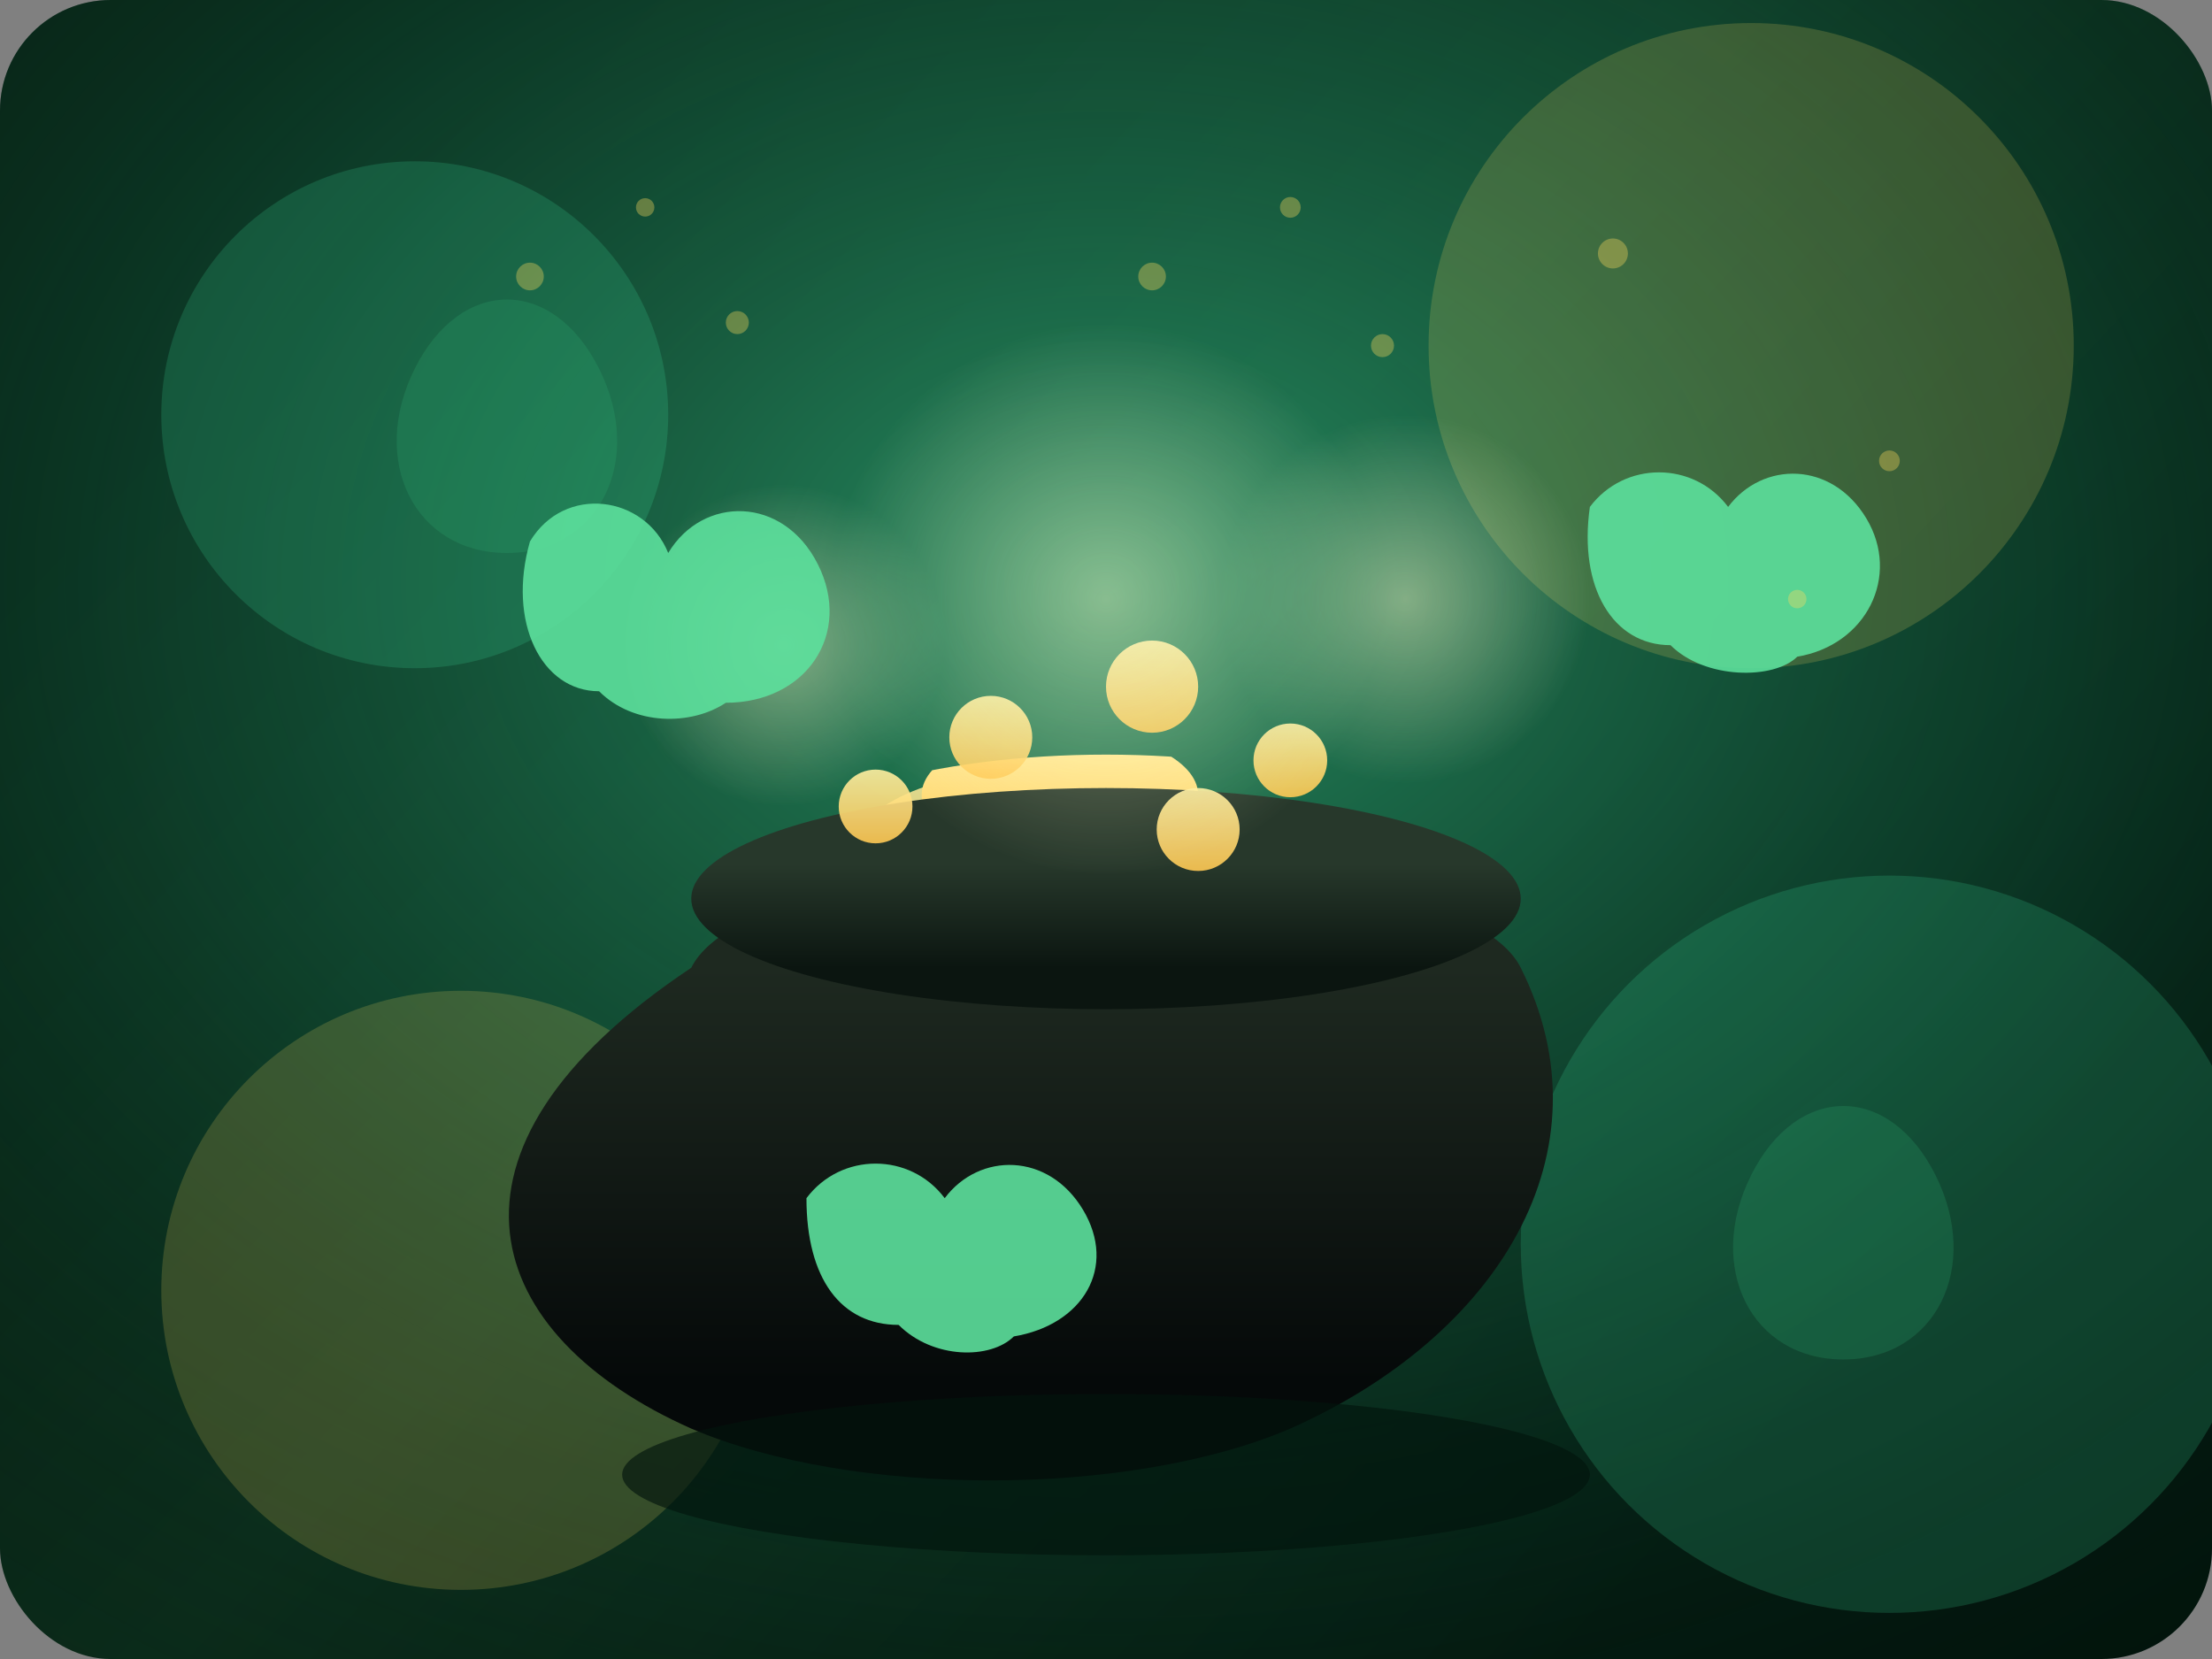
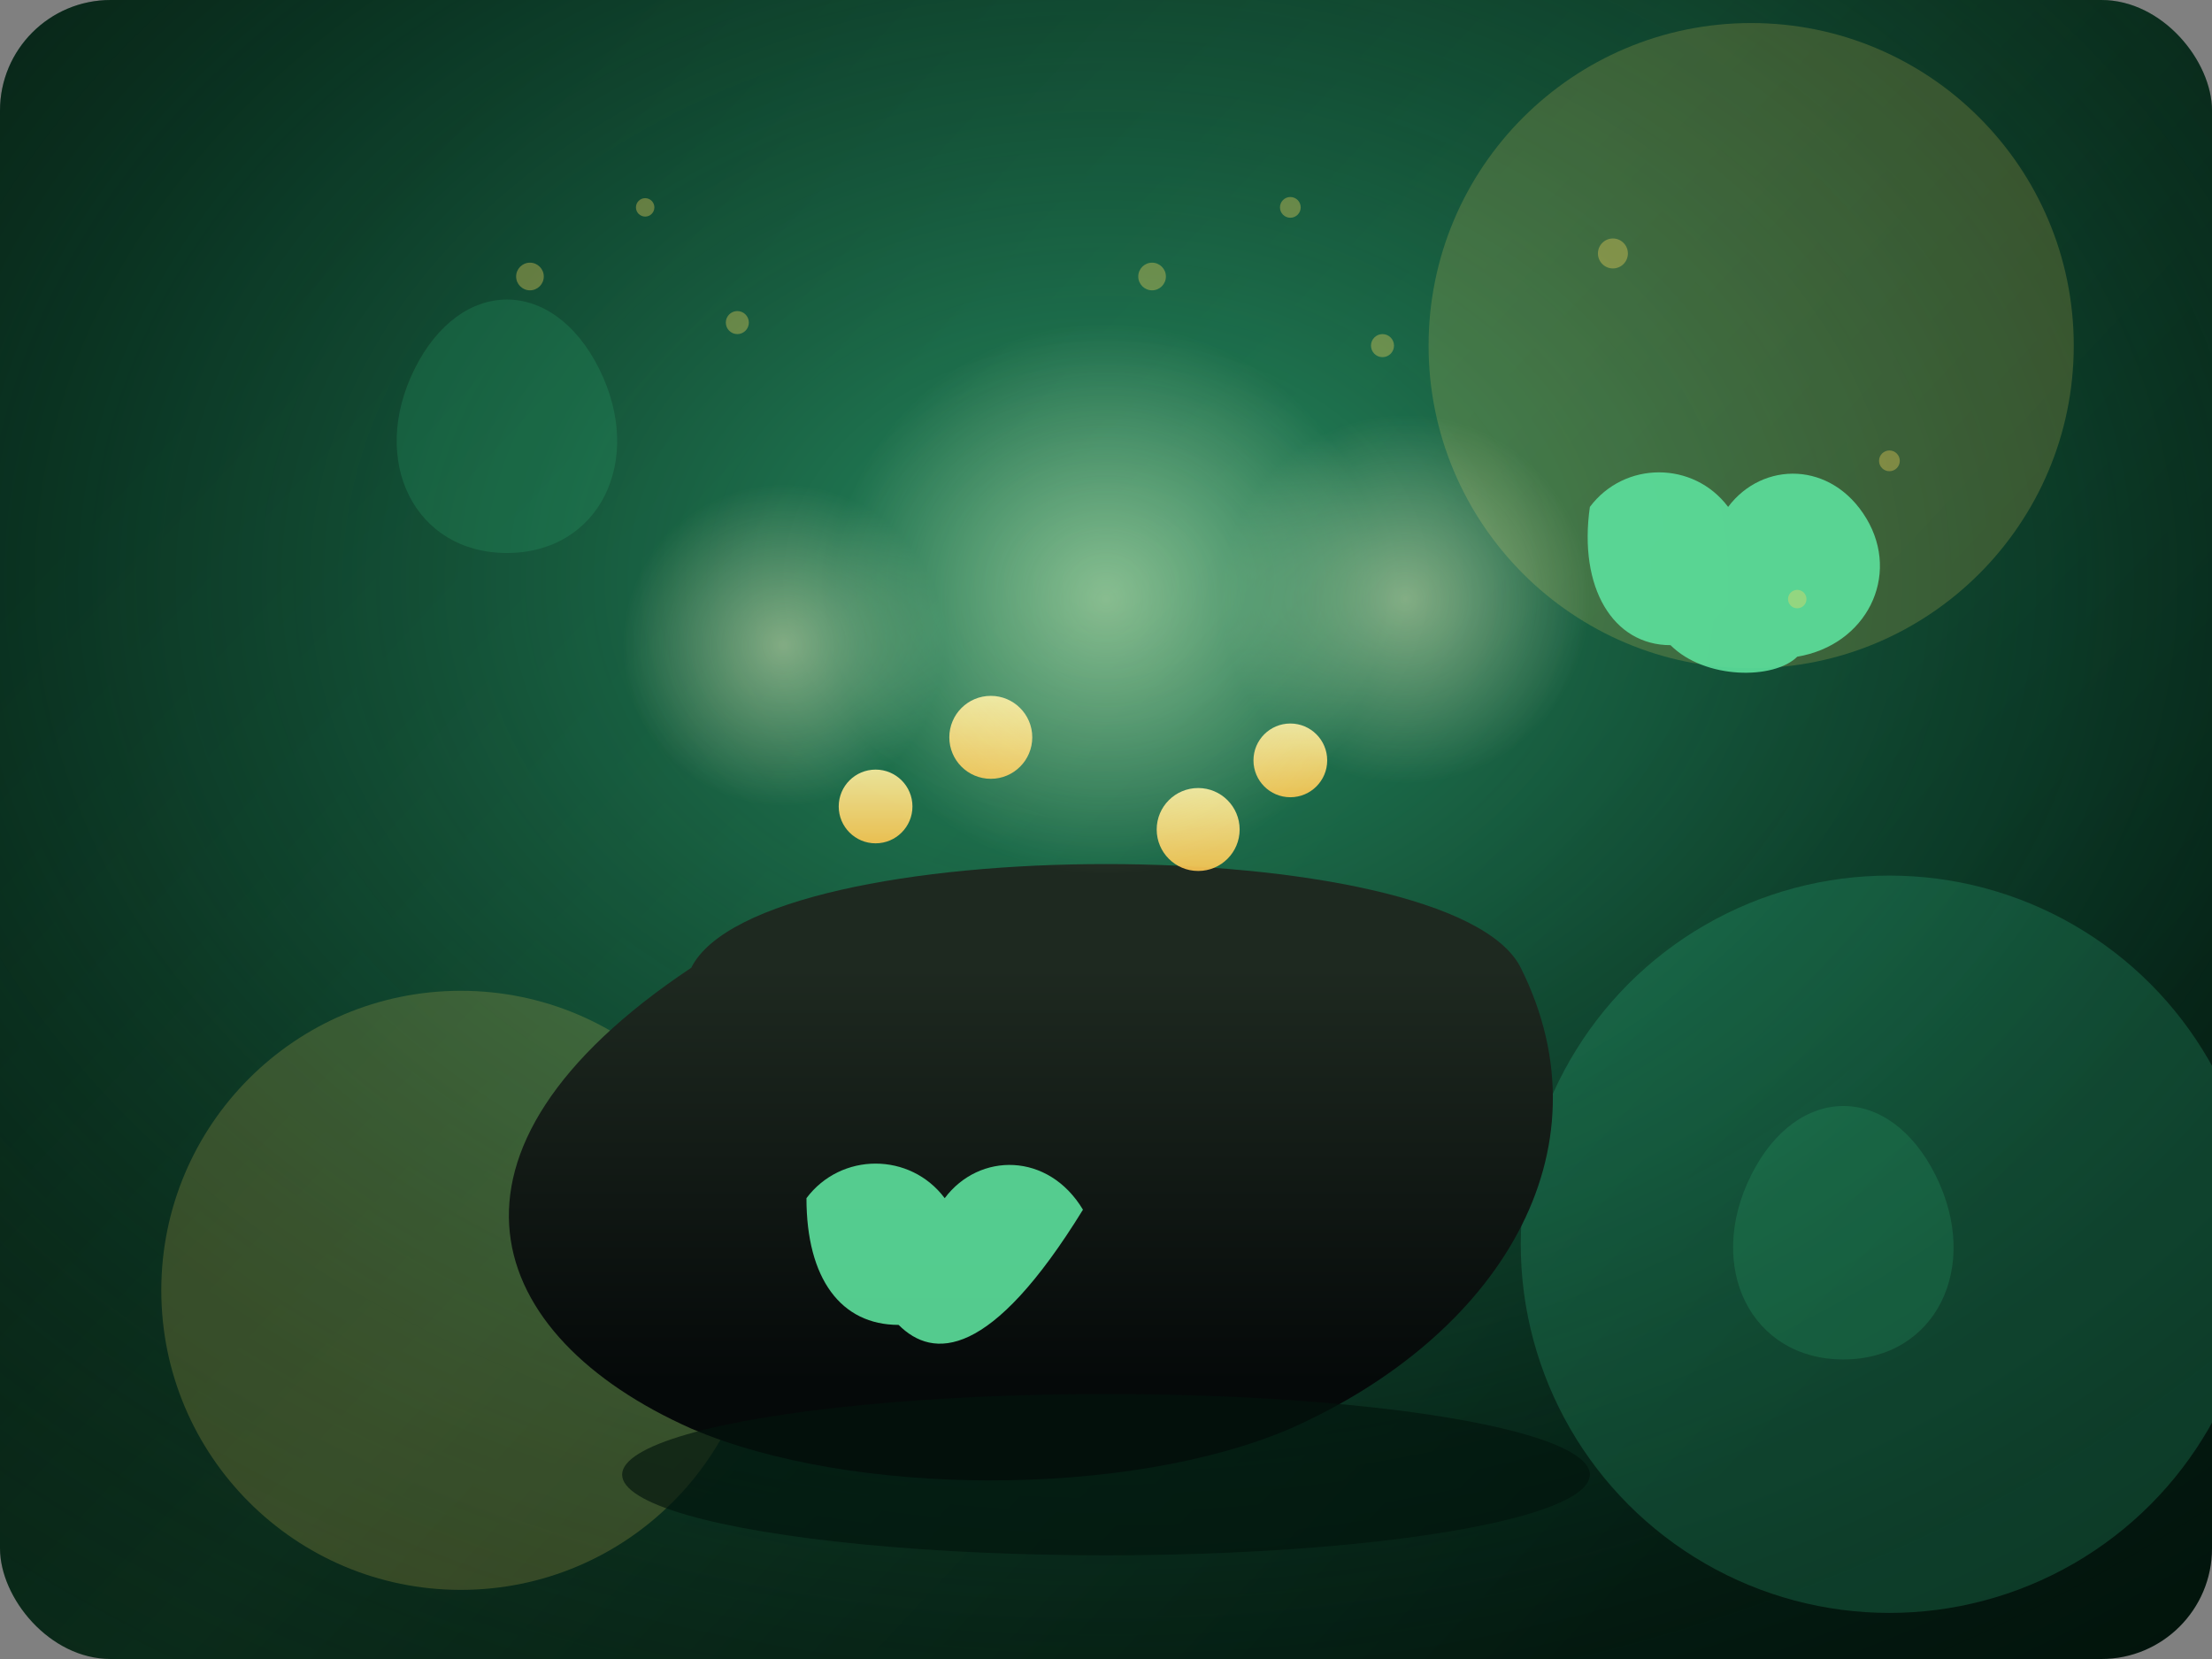
<svg xmlns="http://www.w3.org/2000/svg" width="960" height="720" viewBox="0 0 960 720" fill="none">
  <rect x="0" y="0" width="960" height="720" fill="#808080" stroke="none" />
  <defs>
    <radialGradient id="bgGlow" cx="0.5" cy="0.35" r="0.85">
      <stop offset="0" stop-color="#3FE19F" stop-opacity="0.6" />
      <stop offset="0.5" stop-color="#1B7D58" stop-opacity="0.35" />
      <stop offset="1" stop-color="#02140C" stop-opacity="0" />
    </radialGradient>
    <linearGradient id="bgGradient" x1="160" y1="80" x2="760" y2="640" gradientUnits="userSpaceOnUse">
      <stop offset="0" stop-color="#061D11" />
      <stop offset="0.45" stop-color="#0B2B1A" />
      <stop offset="1" stop-color="#02140C" />
    </linearGradient>
    <linearGradient id="potGradient" x1="480" y1="420" x2="480" y2="600" gradientUnits="userSpaceOnUse">
      <stop offset="0" stop-color="#1E2920" />
      <stop offset="1" stop-color="#050909" />
    </linearGradient>
    <linearGradient id="rimGradient" x1="480" y1="375" x2="480" y2="420" gradientUnits="userSpaceOnUse">
      <stop offset="0" stop-color="#27382B" />
      <stop offset="1" stop-color="#0B1510" />
    </linearGradient>
    <linearGradient id="coinGradient" x1="0" y1="0" x2="0" y2="1">
      <stop offset="0" stop-color="#FFEFA1" />
      <stop offset="1" stop-color="#FFC953" />
    </linearGradient>
    <radialGradient id="sparkle" cx="0.5" cy="0.5" r="0.5">
      <stop offset="0" stop-color="#FFF9C9" stop-opacity="1" />
      <stop offset="1" stop-color="#FFF9C9" stop-opacity="0" />
    </radialGradient>
    <clipPath id="clipCoins">
-       <path d="M320 380C350 310 610 310 640 380C660 430 640 470 600 500C560 530 400 530 360 500C320 470 300 430 320 380Z" />
-     </clipPath>
+       </clipPath>
  </defs>
  <rect width="960" height="720" rx="48" fill="url(#bgGradient)" />
  <rect width="960" height="720" rx="48" fill="url(#bgGlow)" opacity="0.9" />
  <g opacity="0.18">
-     <circle cx="180" cy="180" r="110" fill="#3FE19F" />
    <circle cx="760" cy="150" r="140" fill="#FFDA5C" />
    <circle cx="820" cy="540" r="160" fill="#3FE19F" />
    <circle cx="200" cy="560" r="130" fill="#FFDA5C" />
  </g>
  <g opacity="0.22">
    <path d="M180 160C200 120 240 120 260 160C280 200 260 240 220 240C180 240 160 200 180 160Z" fill="#2EAD71" />
    <path d="M760 510C780 470 820 470 840 510C860 550 840 590 800 590C760 590 740 550 760 510Z" fill="#2EAD71" />
  </g>
  <g clip-path="url(#clipCoins)">
    <g transform="translate(360 340)">
      <ellipse cx="80" cy="80" rx="110" ry="50" fill="url(#coinGradient)" opacity="0.65" />
    </g>
    <g transform="translate(390 330)">
      <ellipse cx="60" cy="40" rx="80" ry="36" fill="url(#coinGradient)" opacity="0.85" />
    </g>
    <g transform="translate(420 320)">
      <ellipse cx="40" cy="25" rx="60" ry="28" fill="url(#coinGradient)" />
    </g>
    <g transform="translate(330 360)">
      <ellipse cx="60" cy="40" rx="80" ry="34" fill="url(#coinGradient)" opacity="0.7" />
    </g>
  </g>
  <path d="M300 420C330 360 630 360 660 420C700 500 650 580 560 620C490 650 370 650 300 620C210 580 180 500 300 420Z" fill="url(#potGradient)" />
-   <ellipse cx="480" cy="390" rx="180" ry="48" fill="url(#rimGradient)" />
  <g opacity="0.9">
    <circle cx="430" cy="320" r="18" fill="url(#coinGradient)" />
-     <circle cx="500" cy="298" r="20" fill="url(#coinGradient)" />
    <circle cx="560" cy="330" r="16" fill="url(#coinGradient)" />
    <circle cx="380" cy="350" r="16" fill="url(#coinGradient)" />
    <circle cx="520" cy="360" r="18" fill="url(#coinGradient)" />
  </g>
  <g opacity="0.45">
    <circle cx="480" cy="260" r="120" fill="url(#sparkle)" />
    <circle cx="340" cy="280" r="70" fill="url(#sparkle)" />
    <circle cx="610" cy="260" r="80" fill="url(#sparkle)" />
  </g>
  <g fill="#5CE09C" opacity="0.9">
-     <path d="M230 235C245 210 280 215 290 240C305 215 340 215 355 245C370 275 350 305 315 305C300 315 275 315 260 300C235 300 220 270 230 235Z" />
    <path d="M690 220C705 200 735 200 750 220C765 200 795 200 810 225C825 250 810 280 780 285C770 295 740 295 725 280C700 280 685 255 690 220Z" />
-     <path d="M350 520C365 500 395 500 410 520C425 500 455 500 470 525C485 550 470 575 440 580C430 590 405 590 390 575C365 575 350 555 350 520Z" />
+     <path d="M350 520C365 500 395 500 410 520C425 500 455 500 470 525C430 590 405 590 390 575C365 575 350 555 350 520Z" />
  </g>
  <g opacity="0.65">
    <ellipse cx="480" cy="640" rx="210" ry="35" fill="#02140C" />
  </g>
  <g opacity="0.35" fill="#FFDA5C">
    <circle cx="230" cy="120" r="6" />
    <circle cx="280" cy="90" r="4" />
    <circle cx="320" cy="140" r="5" />
    <circle cx="500" cy="120" r="6" />
    <circle cx="560" cy="90" r="4.5" />
    <circle cx="600" cy="150" r="5" />
    <circle cx="700" cy="110" r="6.5" />
    <circle cx="820" cy="200" r="4.5" />
    <circle cx="780" cy="260" r="4" />
  </g>
</svg>